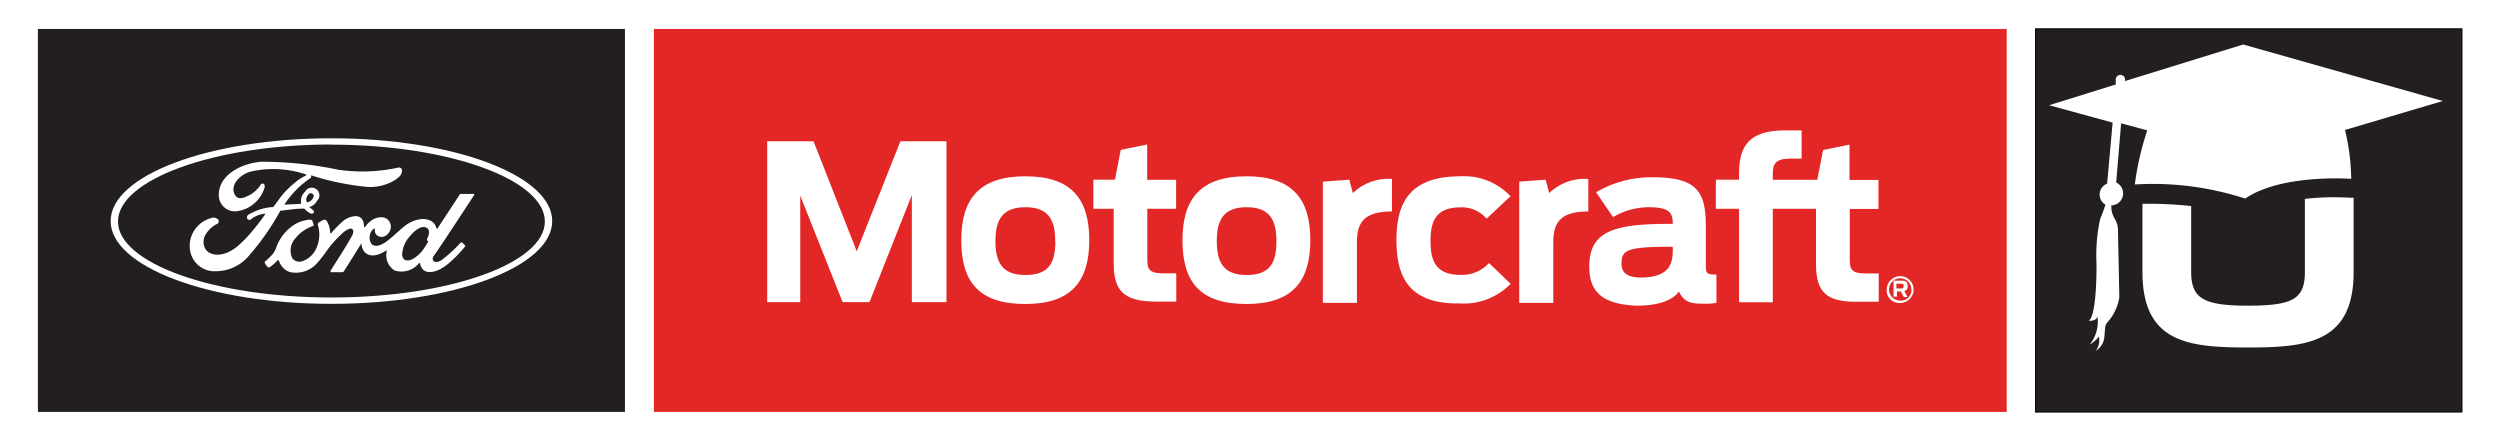
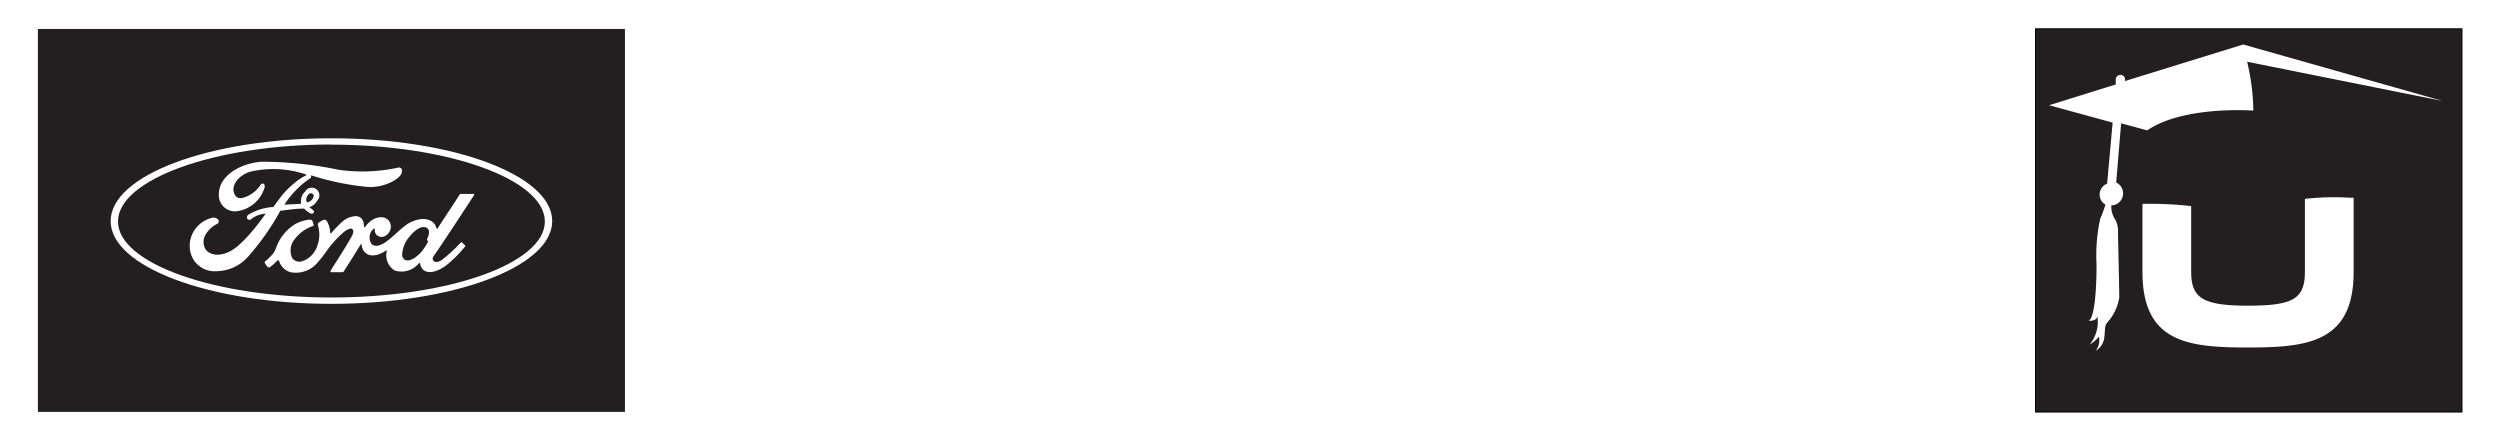
<svg xmlns="http://www.w3.org/2000/svg" id="Layer_1" data-name="Layer 1" width="2.44in" height="0.43in" viewBox="0 0 175.68 31.19">
  <defs>
    <style>.cls-1{fill:#fff;}.cls-2,.cls-4{fill:#231f20;}.cls-3{fill:#e32726;}.cls-4{stroke:#000;stroke-width:0.07px;}.cls-5{fill:none;}</style>
  </defs>
  <title>motorcraft-u-logo</title>
  <rect class="cls-1" width="175.68" height="31.19" />
  <rect class="cls-2" x="2.03" y="2.05" width="41.56" height="27.11" />
-   <rect class="cls-3" x="45.64" y="2.05" width="95.77" height="27.11" />
  <rect class="cls-4" x="143.45" y="2.04" width="30.19" height="27.13" />
  <path class="cls-1" d="M162.52,14.08v5.16c0,1.94-.86,2.4-4.05,2.4s-4-.55-4-2.4V14.59a27.07,27.07,0,0,0-3.45-.16v4.82c0,5,3.23,5.35,7.45,5.35s7.5-.34,7.5-5.35V14l-.26,0A18,18,0,0,0,162.52,14.08Z" />
-   <path class="cls-1" d="M172.28,7.15l-14.13-4-8.37,2.59V5.71a.33.33,0,1,0-.65-.06l0,.33-4.72,1.47,4.5,1.23L148.52,13a.83.83,0,0,0-.12,1.49,9.9,9.9,0,0,1-.37,1,12,12,0,0,0-.26,3.22c0,1.18-.06,3.68-.55,4,0,0,.53.05.61-.31a2.54,2.54,0,0,1-.55,2,2.54,2.54,0,0,0,.66-.57,1.26,1.26,0,0,1-.22,1,1.24,1.24,0,0,0,.59-.88c.09-.63,0-.86.22-1.12a3.45,3.45,0,0,0,.85-1.77c0-.66-.09-4.19-.09-4.65a1.64,1.64,0,0,0-.28-1,1.66,1.66,0,0,1-.19-.87h0a.85.85,0,0,0,.34-1.62l.35-4.19,1.85.5a20.49,20.49,0,0,0-.88,3.83,21,21,0,0,1,7.81,1c2.58-1.77,7.51-1.4,7.51-1.4a15.52,15.52,0,0,0-.44-3.46Z" />
+   <path class="cls-1" d="M172.28,7.15l-14.13-4-8.37,2.59V5.71a.33.33,0,1,0-.65-.06l0,.33-4.72,1.47,4.5,1.23L148.52,13a.83.83,0,0,0-.12,1.49,9.9,9.9,0,0,1-.37,1,12,12,0,0,0-.26,3.22c0,1.18-.06,3.68-.55,4,0,0,.53.05.61-.31a2.54,2.54,0,0,1-.55,2,2.54,2.54,0,0,0,.66-.57,1.26,1.26,0,0,1-.22,1,1.24,1.24,0,0,0,.59-.88c.09-.63,0-.86.22-1.12a3.45,3.45,0,0,0,.85-1.77c0-.66-.09-4.19-.09-4.65a1.64,1.64,0,0,0-.28-1,1.66,1.66,0,0,1-.19-.87h0a.85.85,0,0,0,.34-1.62l.35-4.19,1.85.5c2.58-1.77,7.51-1.4,7.51-1.4a15.52,15.52,0,0,0-.44-3.46Z" />
  <path class="cls-1" d="M53.66,10h3.28L60,17.79,63.09,10h3.26V21.39H63.9V13.81l-3,7.58H59l-3-7.54v7.54H53.66Z" />
  <path class="cls-1" d="M67.4,17c0-2.91,1.27-4.52,4.54-4.52s4.52,1.61,4.52,4.52-1.26,4.52-4.52,4.52S67.4,20,67.4,17Zm6.65.06c0-1.47-.46-2.39-2.11-2.39s-2.12.92-2.12,2.39.44,2.41,2.12,2.41S74.06,18.58,74.06,17.1Z" />
  <path class="cls-1" d="M76.75,12.72h1.53l.41-2.11,1.87-.38v2.5h2.05v2.05H80.57v3.57c0,.67.09,1,1.12,1h.93v2c-.35,0-1,0-1.43,0-2.34,0-3-.8-3-2.73V14.78H76.75Z" />
  <path class="cls-1" d="M83.06,17c0-2.91,1.27-4.52,4.53-4.52s4.52,1.61,4.52,4.52-1.26,4.52-4.52,4.52S83.06,20,83.06,17Zm6.65.06c0-1.47-.46-2.39-2.11-2.39s-2.11.92-2.11,2.39.44,2.41,2.11,2.41S89.71,18.58,89.71,17.1Z" />
  <path class="cls-1" d="M93,12.86l1.87-.14.25.95a3.62,3.62,0,0,1,2.77-1v2.3c-2,0-2.48.81-2.48,2.18v4.29H93Z" />
  <path class="cls-1" d="M98.21,17c0-2.51.81-4.52,4.55-4.52a4.51,4.51,0,0,1,3.52,1.41l-1.69,1.59a2.31,2.31,0,0,0-1.84-.8c-1.72,0-2.13.93-2.13,2.37s.38,2.41,2.14,2.41a2.59,2.59,0,0,0,2-.84l1.53,1.47a4.6,4.6,0,0,1-3.62,1.39C99.07,21.53,98.21,19.59,98.21,17Z" />
  <path class="cls-1" d="M106.9,12.86l1.87-.14.25.95a3.62,3.62,0,0,1,2.77-1v2.3c-2,0-2.48.81-2.48,2.18v4.29H106.9Z" />
  <path class="cls-1" d="M111.86,18.85c0-2.45,1.72-3,5.56-3h.35c0-.78-.21-1.18-1.72-1.18a5,5,0,0,0-2.51.7l-1.2-1.76a7.75,7.75,0,0,1,4-1.06c3.13,0,3.77,1,3.77,3.45v2.64c0,.69,0,.8.75.8v2a4.7,4.7,0,0,1-1,.06c-.92,0-1.32-.18-1.65-.86-.44.6-1.41,1-3,1C112.44,21.53,111.86,20.37,111.86,18.85Zm5.91-1.06v-.32h-.2c-3.06,0-3.43.25-3.43,1.18,0,.64.35,1,1.46,1C117.11,19.6,117.77,19.07,117.77,17.79Z" />
-   <path class="cls-1" d="M127.91,18.7V14.78h-3.06v6.62h-2.39V14.78h-1.64V12.72h1.64v-.41c0-2,.72-3.08,3.28-3.08.57,0,.87,0,1.15,0v2h-.83c-1,0-1.21.38-1.21,1.07v.43H128l.41-2.11,1.87-.38v2.5h2.05v2.05H130.3v3.57c0,.67.09,1,1.13,1h.92v2c-.35,0-1,0-1.42,0C128.59,21.42,127.91,20.63,127.91,18.7Z" />
  <path class="cls-1" d="M132.92,20.45a.95.95,0,1,1,.95,1A.89.89,0,0,1,132.92,20.45Zm1.74,0a.79.79,0,1,0-.79.83A.74.74,0,0,0,134.66,20.45Zm-.75.18h-.27V21h-.24V19.87h.55c.38,0,.45.15.45.38a.32.32,0,0,1-.24.36l.23.42h-.26Zm0-.21c.15,0,.2,0,.2-.17s-.05-.17-.21-.17h-.3v.34Z" />
-   <path class="cls-5" d="M22.81,9.79c-8.68,0-15.63,2.6-15.63,5.86s7,5.86,15.63,5.86,15.63-2.63,15.63-5.86S31.43,9.79,22.81,9.79Z" />
  <path class="cls-1" d="M32.92,13.8s0-.07-.05-.07H32c-.06,0-.1,0-.13.07s-1.31,2-1.54,2.36c0,.05-.08,0-.09,0a.76.76,0,0,0-.49-.57,1.24,1.24,0,0,0-.65-.07A2.32,2.32,0,0,0,28,16c-.47.36-.88.82-1.4,1.17-.29.19-.68.35-.94.11a.8.8,0,0,1,.15-1.09s.08,0,.08,0a.48.48,0,0,0,.14.46.52.52,0,0,0,.58.06.76.76,0,0,0,.4-.58.66.66,0,0,0-.61-.75,1.22,1.22,0,0,0-.87.32,1.67,1.67,0,0,0-.34.38s-.08,0-.07,0c0-.49-.19-.77-.6-.78a1.53,1.53,0,0,0-.92.38,8.55,8.55,0,0,0-.81.83s-.06,0-.07,0a1.67,1.67,0,0,0-.24-.87.2.2,0,0,0-.26-.06,1.88,1.88,0,0,0-.31.18.17.17,0,0,0-.05.2,2.29,2.29,0,0,1-.08,1.52,1.67,1.67,0,0,1-1,1,.63.63,0,0,1-.74-.2,1.27,1.27,0,0,1,.22-1.41,2.72,2.72,0,0,1,1.24-.87.07.07,0,0,0,.05-.1l-.08-.23c0-.11-.16-.13-.3-.11a2.59,2.59,0,0,0-.93.31,3.19,3.19,0,0,0-1.34,1.66,1.69,1.69,0,0,1-.24.45,4.47,4.47,0,0,1-.56.54.1.1,0,0,0,0,.11,1.23,1.23,0,0,0,.22.29.13.13,0,0,0,.12,0,2.92,2.92,0,0,0,.55-.49s.08,0,.1,0a1.21,1.21,0,0,0,.78.83,2,2,0,0,0,2-.72,8,8,0,0,0,.62-.8,7.5,7.5,0,0,1,1.23-1.34c.2-.15.44-.27.55-.19s.13.21,0,.48c-.55,1-1.37,2.2-1.52,2.49,0,.05,0,.09,0,.09h.84a.1.1,0,0,0,.09-.05c.43-.67.83-1.3,1.25-2,0,0,0,0,0,0a1.09,1.09,0,0,0,.14.5.74.74,0,0,0,.65.36,1.22,1.22,0,0,0,.52-.11,1.84,1.84,0,0,0,.43-.23c.06,0,.08,0,.07,0a1.26,1.26,0,0,0,.55,1.41,1.59,1.59,0,0,0,1.72-.52s.08,0,.08,0a.72.72,0,0,0,.2.45c.33.33,1,.2,1.68-.32a8.46,8.46,0,0,0,1.3-1.31.06.06,0,0,0,0-.08l-.21-.2a.08.08,0,0,0-.09,0,10.85,10.85,0,0,1-1.34,1.23c-.18.13-.48.23-.61.05a.29.29,0,0,1,0-.29C30.27,17.86,32.79,14,32.92,13.8ZM29.59,17s0,.06.08.07,0,0,0,0a3.71,3.71,0,0,1-.34.56,2.1,2.1,0,0,1-.43.47c-.25.21-.61.44-.9.29a.44.44,0,0,1-.18-.4,2.07,2.07,0,0,1,.53-1.25c.41-.51.87-.77,1.17-.63s.21.51.07.79A.08.08,0,0,0,29.59,17Z" />
  <path class="cls-1" d="M14.65,19.2a1.75,1.75,0,0,1-1.86-1.58,2,2,0,0,1,.42-1.46,2.08,2.08,0,0,1,1.15-.74.44.44,0,0,1,.38.08.2.2,0,0,1,0,.34,1.94,1.94,0,0,0-.85.79,1,1,0,0,0,0,1c.38.57,1.43.59,2.41-.32A8.42,8.42,0,0,0,17,16.6a15.31,15.31,0,0,0,1.15-1.47,0,0,0,0,0,0,0h0a1.75,1.75,0,0,0-1,.37.2.2,0,0,1-.29,0,.23.23,0,0,1,.09-.31,3.84,3.84,0,0,1,1.67-.53.09.09,0,0,0,.07,0c.24-.31.42-.58.67-.89a6.8,6.8,0,0,1,.84-.82,3.74,3.74,0,0,1,.81-.53c.06,0,0-.07,0-.07A7.22,7.22,0,0,0,17,12.17c-.88.33-1.27,1-1.08,1.5s.57.39,1,.19a2.21,2.21,0,0,0,.88-.78c.12-.19.39-.05.25.28a2.37,2.37,0,0,1-2,1.6,1.14,1.14,0,0,1-1.21-1.19c0-1.32,1.48-2.19,3-2.32a26.85,26.85,0,0,1,5.48.57,11.92,11.92,0,0,0,4.2-.15.21.21,0,0,1,.28.24c0,.25-.2.48-.67.74a3.43,3.43,0,0,1-1.68.39,18.67,18.67,0,0,1-4.08-.83c0,.06,0,.13,0,.17a6.45,6.45,0,0,0-1.89,1.91s0,0,0,0l1.12-.06c.06,0,.07,0,.06-.07a.92.92,0,0,1,.29-.8.54.54,0,1,1,.84.66.9.9,0,0,1-.55.44s0,0,0,0,.29.22.31.26a.13.13,0,0,1,0,.15.18.18,0,0,1-.13.06.28.28,0,0,1-.14-.05,1.32,1.32,0,0,1-.39-.31s-.05,0-.14,0c-.4,0-1,.08-1.45.14-.1,0-.12,0-.14.07a17.7,17.7,0,0,1-2.18,3.11A3.05,3.05,0,0,1,14.65,19.2Zm6.42-4.94c0,.06,0,.07.06.06a.62.62,0,0,0,.35-.25c.08-.11.11-.27,0-.34a.2.2,0,0,0-.26,0,.57.57,0,0,0-.19.5h0" />
  <path class="cls-1" d="M22.81,21.51c-8.63,0-15.63-2.62-15.63-5.86s7-5.86,15.63-5.86,15.63,2.62,15.63,5.86S31.45,21.51,22.81,21.51Zm0-11.28c-8.33,0-15.11,2.5-15.11,5.45s6.77,5.38,15.11,5.38,15.11-2.42,15.11-5.38S31.14,10.24,22.81,10.24Z" />
</svg>